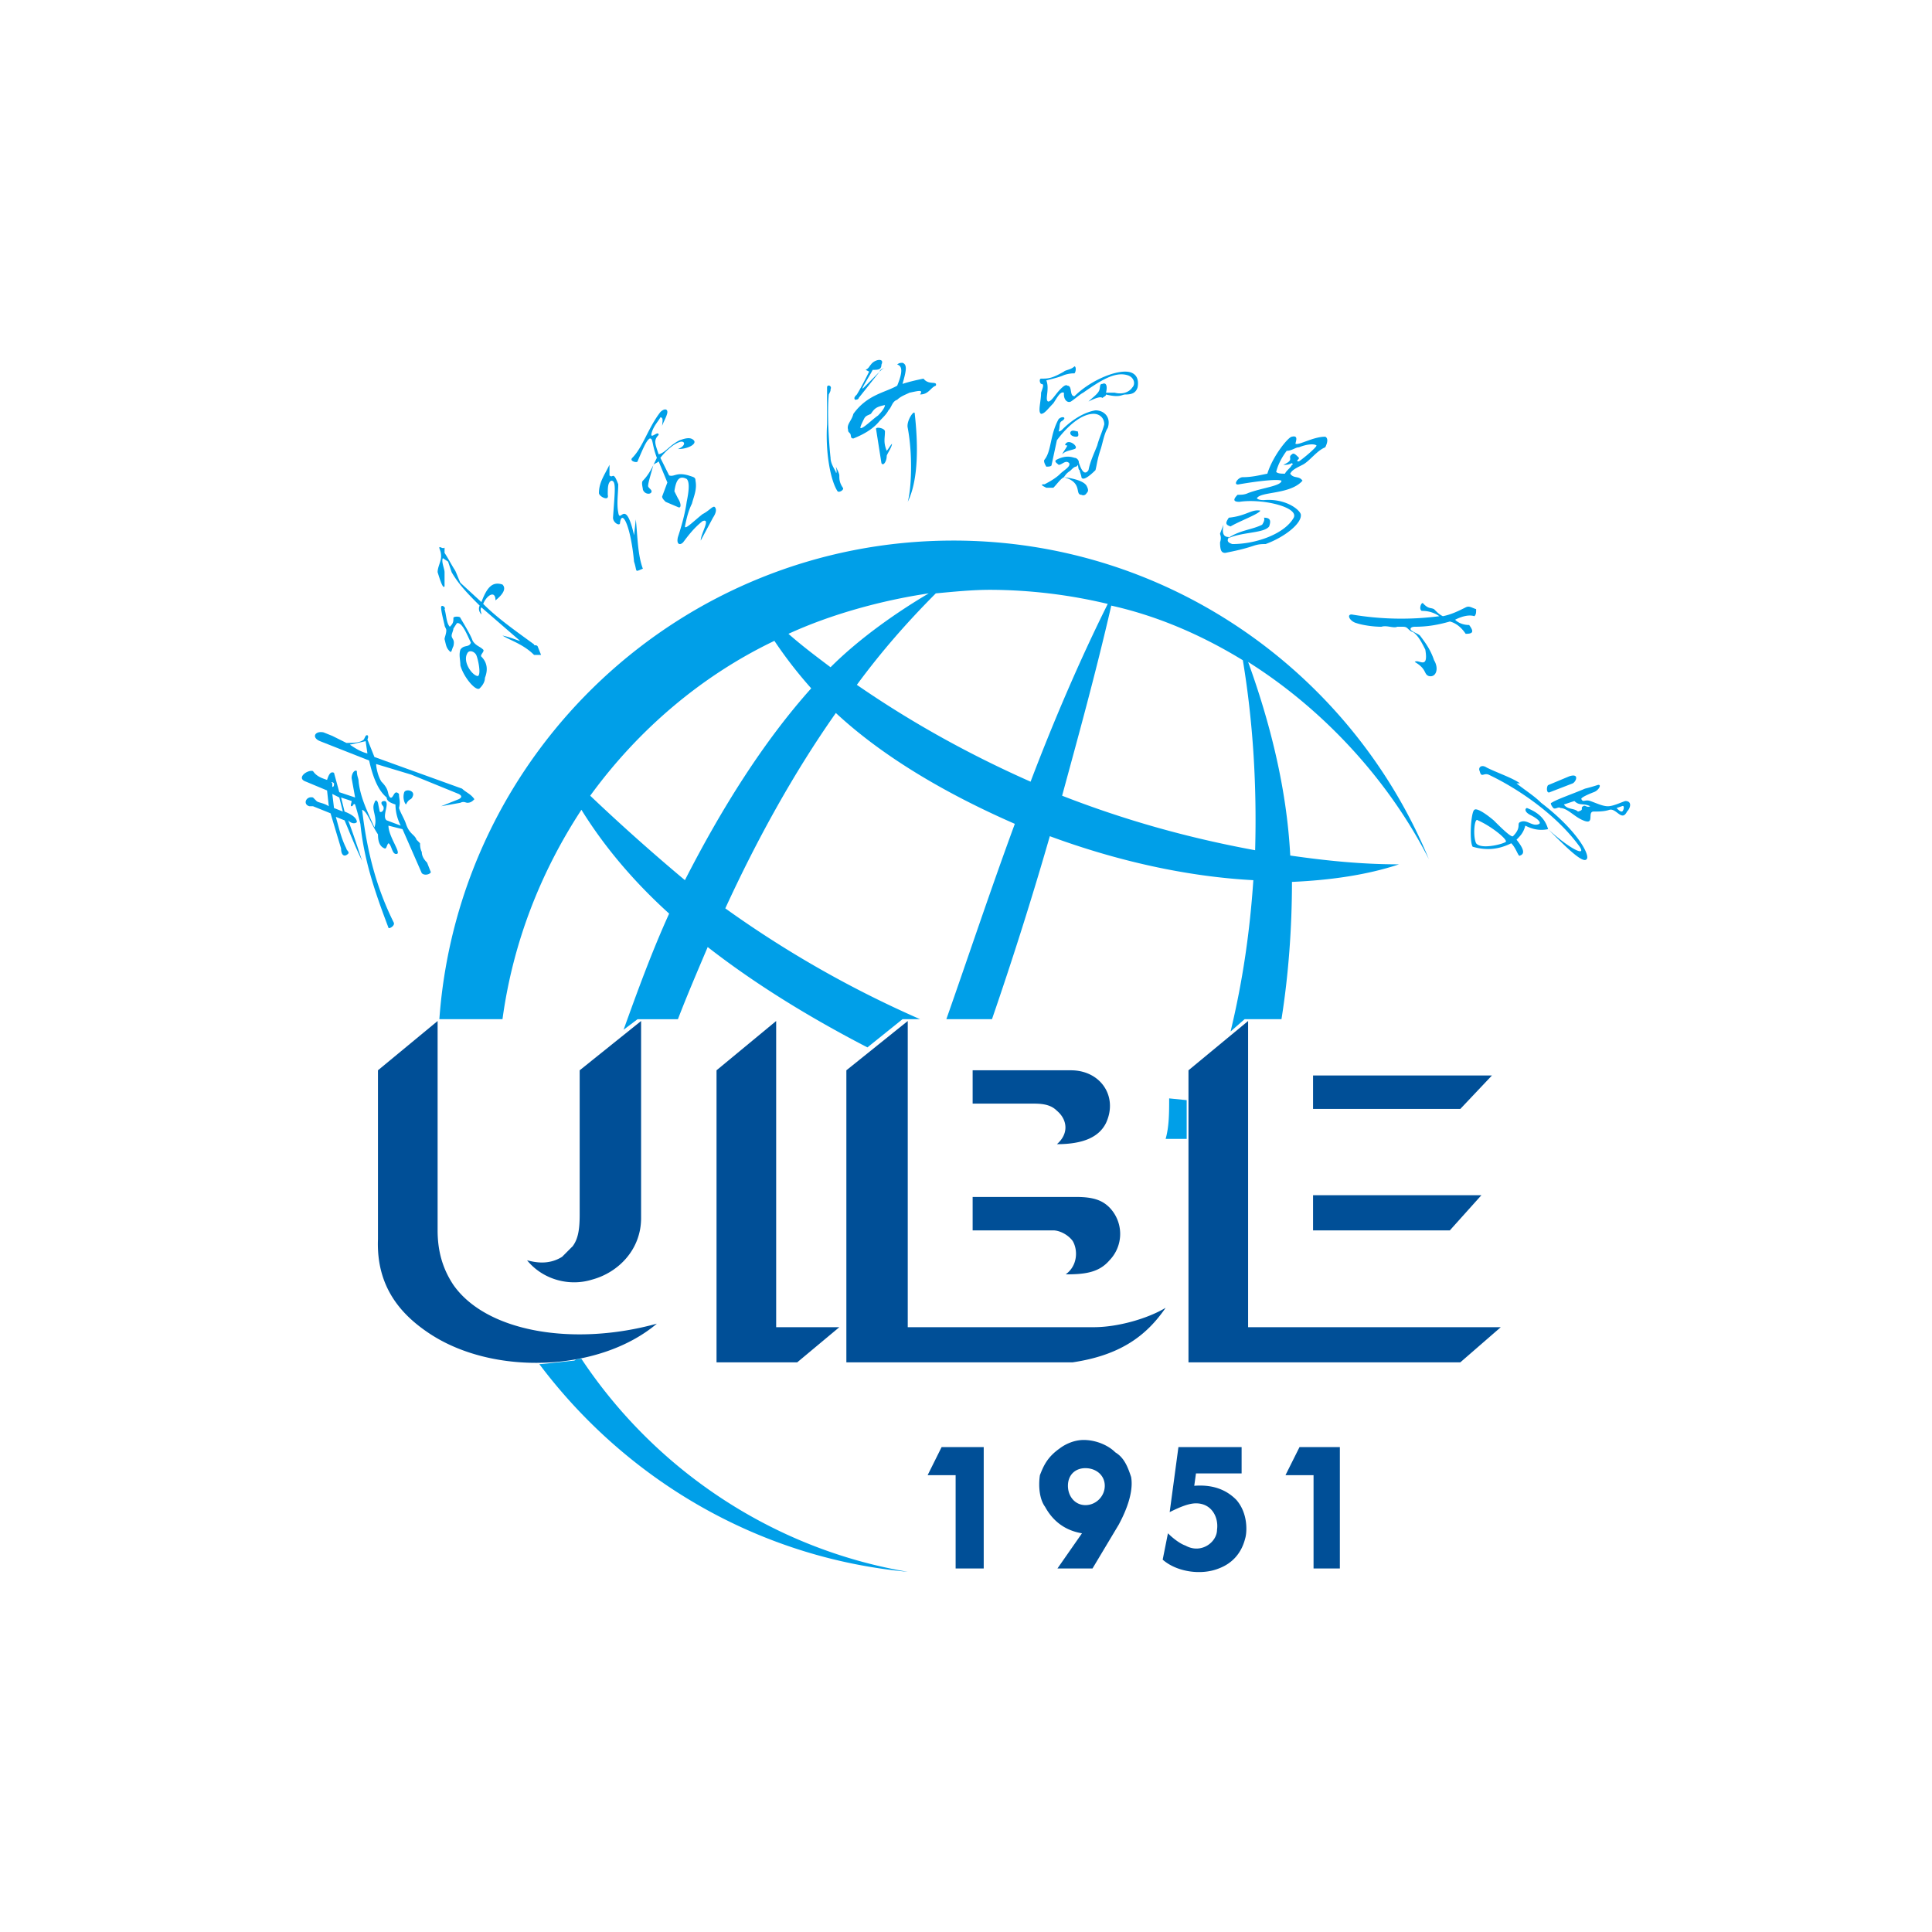
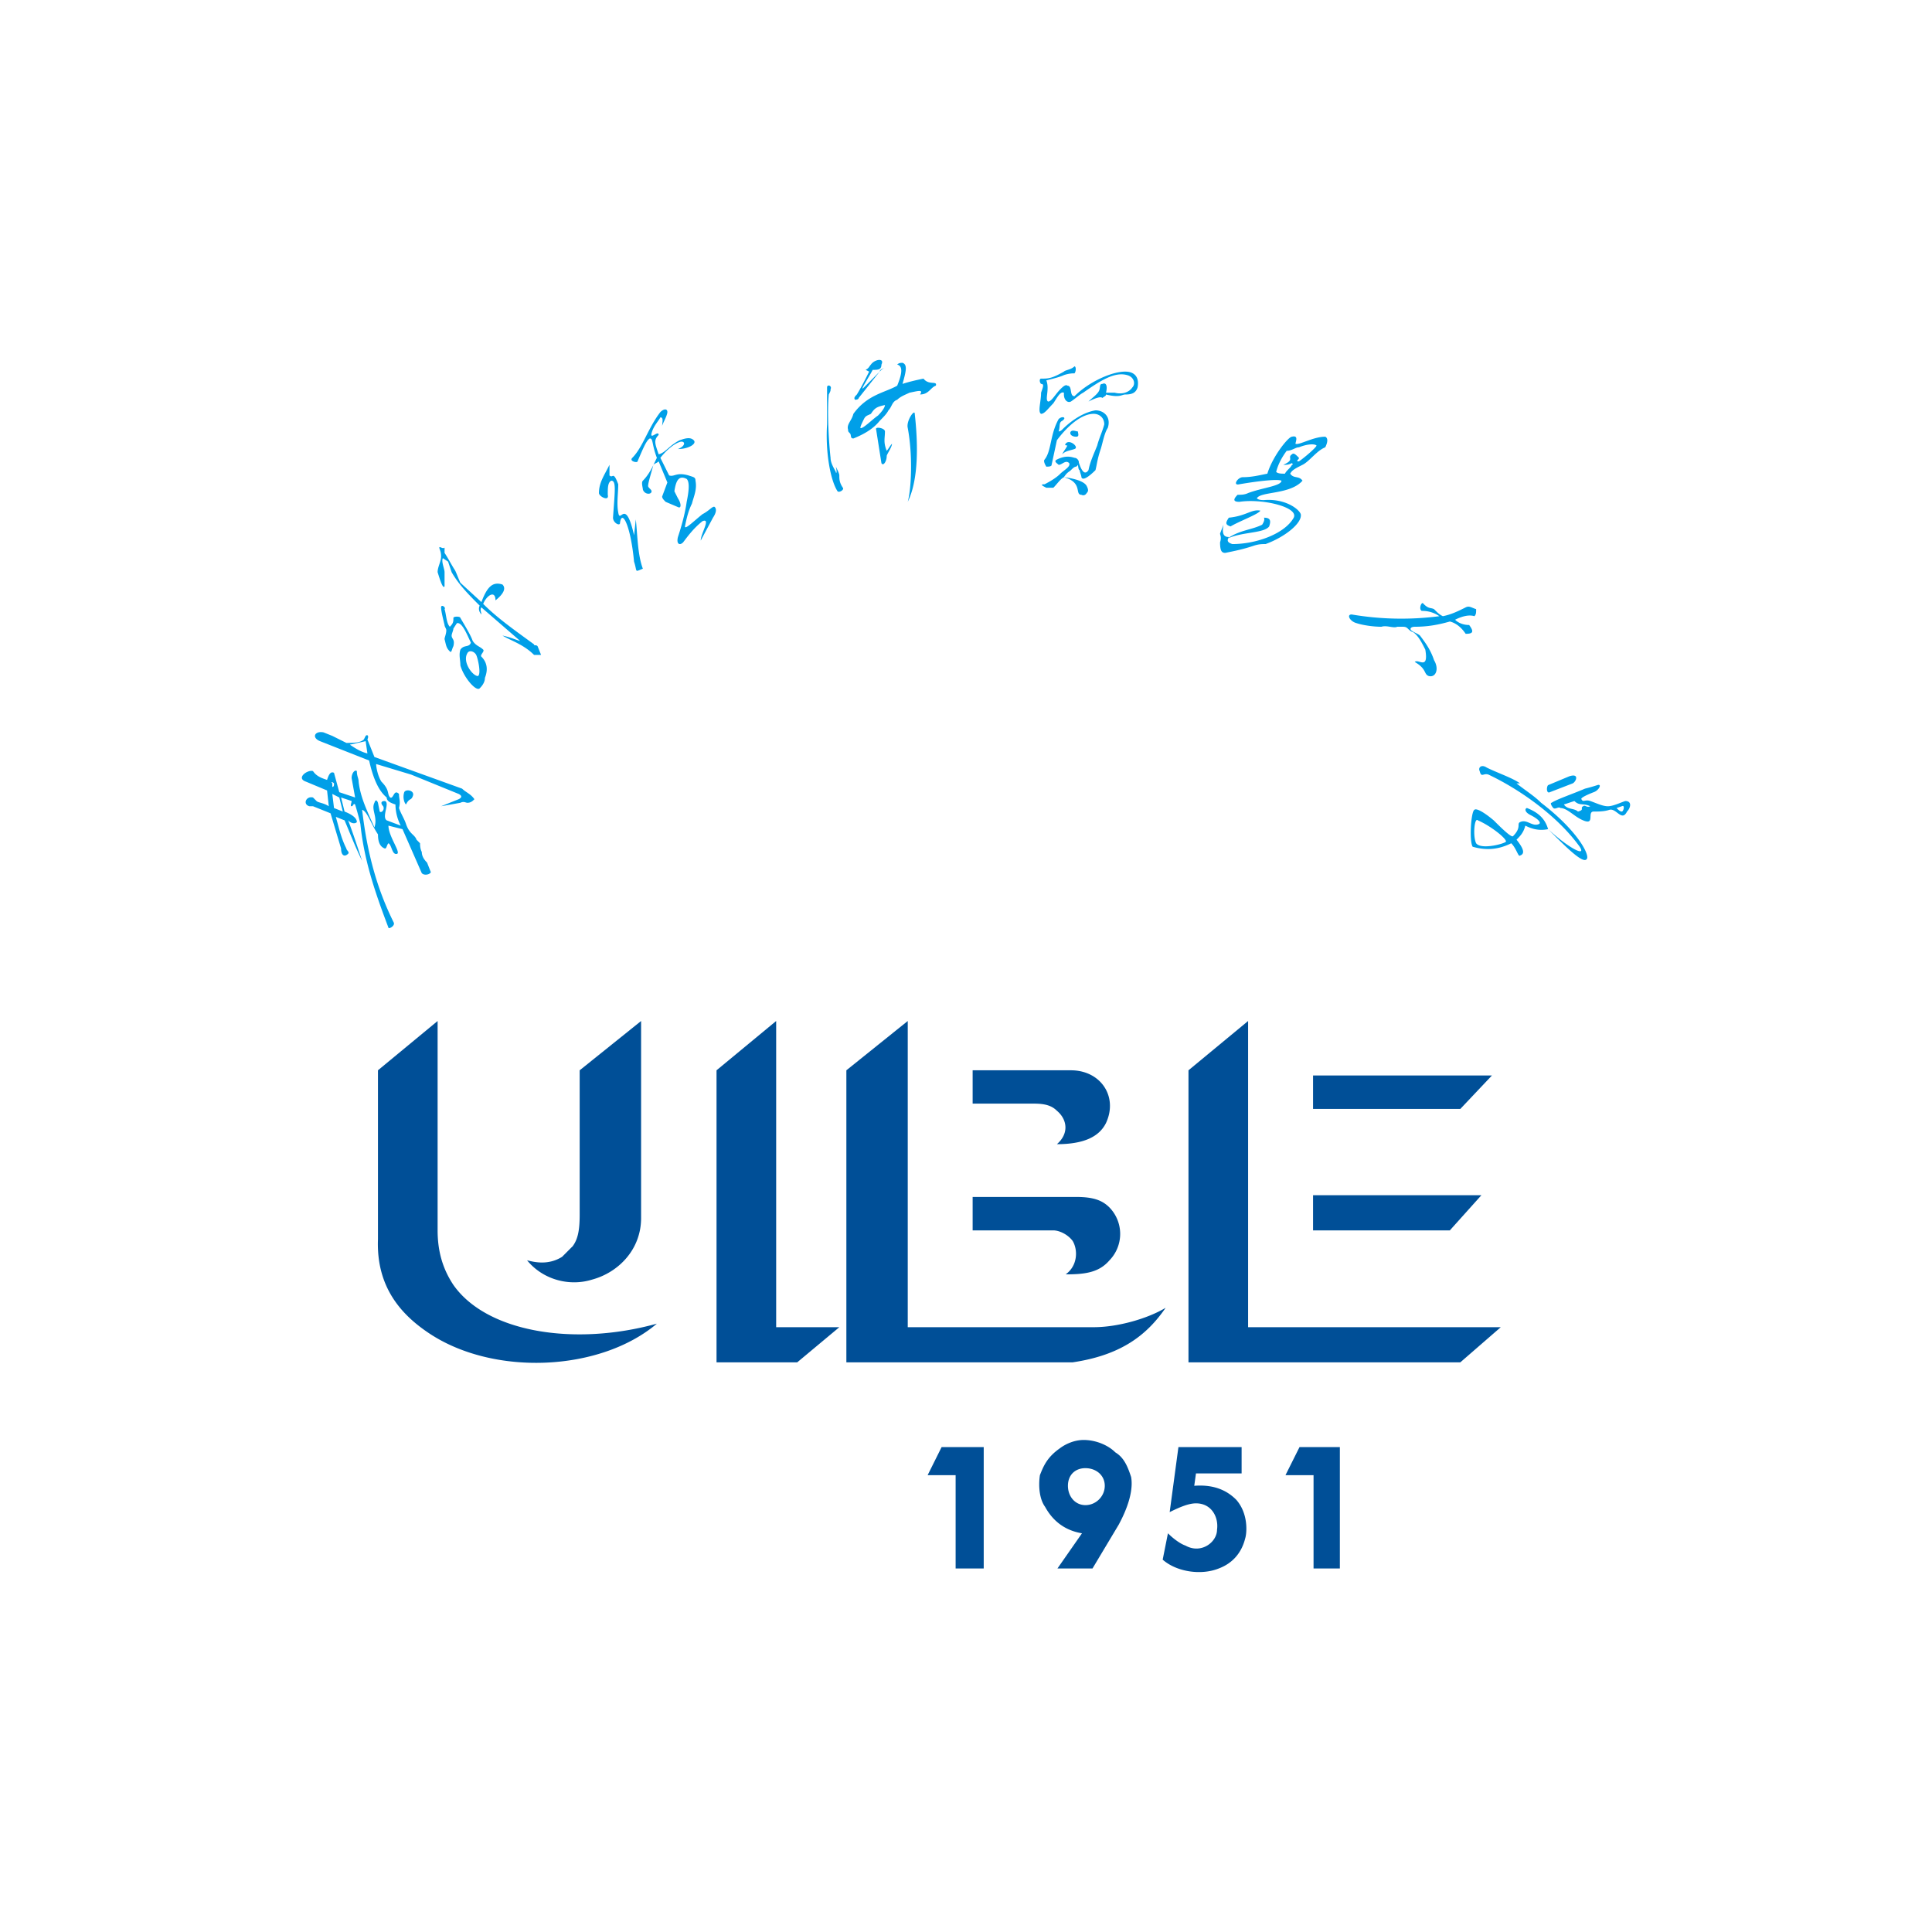
<svg xmlns="http://www.w3.org/2000/svg" width="128" height="128" fill="none">
-   <path fill-rule="evenodd" clip-rule="evenodd" d="M38.52 90.025c4.883 7.348 12.67 12.593 21.62 14.111-9.995-.933-18.713-6.179-24.408-13.76.232 0 1.163-.116 2.326-.235.115-.116.347-.116.462-.116ZM77.46 72.771l1.161.117v2.566h-1.395c.234-.816.234-1.75.234-2.683ZM73.625 40.124c-1.046 4.55-2.21 8.745-3.257 12.594 4.186 1.633 8.372 2.8 12.788 3.612.114-4.196-.12-8.391-.814-12.587-2.673-1.634-5.582-2.918-8.717-3.62ZM62 39.312c-1.86 1.865-3.604 3.846-5.231 6.061 3.72 2.566 7.554 4.663 11.51 6.415 1.508-3.968 3.252-8.045 5.112-11.777a33.967 33.967 0 0 0-7.789-.934c-1.163 0-2.324.116-3.602.235Zm-9.763 2.681c.928.816 1.858 1.512 2.789 2.213 1.977-1.979 4.53-3.732 6.508-4.894-3.138.464-6.508 1.398-9.297 2.681Zm-6.86 16.321c2.441-4.78 5.232-9.21 8.368-12.71a28.71 28.71 0 0 1-2.439-3.146c-4.882 2.332-9.068 5.947-12.203 10.26a133.505 133.505 0 0 0 6.275 5.596Zm12.09 11.078c-3.836-1.985-7.439-4.199-10.58-6.647-.694 1.632-1.392 3.264-1.973 4.78H42.24l-.927.7c.927-2.567 1.855-5.131 3.02-7.696-2.324-2.1-4.299-4.43-5.812-6.879-2.672 4.08-4.532 8.745-5.23 13.874h-4.183c1.28-17.723 16.04-31.71 34.056-31.71 14.183 0 26.387 8.742 31.5 21.102-2.674-5.245-6.975-9.912-11.972-13.059 1.394 3.848 2.556 8.277 2.79 12.825 2.437.35 4.763.583 7.206.583-2.094.698-4.535 1.05-7.092 1.163 0 3.033-.23 6.18-.695 9.096h-2.443l-.93.816c.815-3.379 1.28-6.643 1.509-10.026-4.415-.233-9.064-1.282-13.483-2.914a248.54 248.54 0 0 1-3.833 12.124h-3.023c1.395-3.963 2.906-8.508 4.537-12.942-4.537-1.982-8.721-4.43-11.858-7.345-2.79 3.964-5.231 8.394-7.324 12.944a70.944 70.944 0 0 0 12.904 7.343h-1.162l-2.325 1.868Z" fill="#009FE8" />
  <path fill-rule="evenodd" clip-rule="evenodd" d="M25.041 70.91v11.189c-.118 3.148 1.509 5.012 3.483 6.297 4.303 2.796 11.276 2.447 14.995-.7-5.462 1.513-11.274.581-13.48-2.566-.699-1.05-1.046-2.214-1.046-3.613V67.644L25.04 70.91Zm13.364 0 4.069-3.266v13.055c0 2.097-1.514 3.614-3.254 4.08-1.512.468-3.256 0-4.3-1.281.465.118 1.394.35 2.322-.232.234-.232.466-.47.699-.699.344-.468.464-1.05.464-2.098v-9.56Zm9.067 0 3.951-3.266V87.93h4.185l-2.79 2.328h-5.346V70.91Zm8.602 0v19.348h14.993c3.138-.466 4.88-1.746 6.159-3.613-1.161.7-3.137 1.285-4.765 1.285h-12.32V67.644l-4.067 3.266Zm8.366 0h6.511c1.975 0 3.138 1.744 2.324 3.493-.465.934-1.513 1.402-3.253 1.402.812-.701.695-1.633 0-2.215-.35-.352-.815-.472-1.512-.472h-4.07V70.91Zm0 8.391h6.859c1.162 0 1.742.232 2.208.7a2.514 2.514 0 0 1 0 3.497c-.697.814-1.628.932-2.904.932.812-.582.812-1.634.464-2.214-.35-.469-.93-.7-1.28-.7H64.44v-2.215Zm14.3-8.391v19.348H96.75l2.68-2.328H82.69V67.644L78.74 70.91Zm8.253.345h11.851l-2.093 2.214h-9.758v-2.214Zm0 7.93h11.155l-2.093 2.332h-9.062v-2.331ZM71.914 97.27c.699 0 1.28.465 1.28 1.168 0 .695-.581 1.28-1.28 1.28-.695 0-1.161-.585-1.161-1.28 0-.703.466-1.169 1.16-1.169Zm3.025.582c-.233-.701-.468-1.282-1.047-1.63-.466-.47-1.28-.82-2.094-.82-.58 0-1.164.23-1.627.586-.81.582-1.045 1.163-1.275 1.747-.119.819 0 1.632.344 2.097.7 1.282 1.747 1.636 2.444 1.753l-1.625 2.33h2.322l1.744-2.914c.116-.233 1.045-1.868.814-3.149Zm13.83-1.98h-2.672l-.931 1.863h1.86v6.18h1.743v-8.042Zm-6.51 0h-4.185l-.58 4.31c.701-.35 1.278-.582 1.742-.582 1.05 0 1.511.936 1.395 1.751 0 .815-1.045 1.631-2.09 1.048-.346-.117-.813-.464-1.162-.814l-.348 1.746c.927.817 2.555 1.052 3.716.584.932-.349 1.513-1.052 1.747-1.98.115-.35.23-1.634-.585-2.568-.462-.463-1.278-1.047-2.787-.929l.114-.819h3.024v-1.746Zm-17.085 0h-2.789l-.928 1.863h1.856v6.18h1.861v-8.042Z" fill="#004F97" />
  <path fill-rule="evenodd" clip-rule="evenodd" d="m22.712 53.767-.232-.931-.464-.236.113.934.583.233Zm-.583-1.866c-.113-.113-.23-.113-.113 0v.233c.113 0 .113-.116.113-.233Zm1.05-2.564c.348.231.697.464 1.163.581l-.117-.814-1.047.233Zm7.438 2.914c.23.234.579.349.813.699-.114.118-.234.236-.465.236-.118 0-.231-.117-.463 0l-1.28.23 1.164-.466c.23-.114.23-.232 0-.35l-3.142-1.28-2.323-.701c0 .234.12.817.35 1.169.58.582.35.812.58 1.048.233.114.233-.585.583-.236 0 .35.115.468 0 .934.115.35.348.7.462 1.048.234.698.579.698.699 1.05l.234.236c0 .113 0 .35.116.58 0 .234.114.468.349.701l.23.582c.117.118-.348.35-.58.118l-1.277-2.915-.931-.233c0 .699.813 1.748.58 1.864-.35.117-.35-.584-.58-.697-.116.113-.116.35-.234.35-.346-.12-.46-.468-.46-.938-.468-.698-.7-1.513-1.05-1.63.35 3.032 1.05 5.366 2.091 7.464.118.23-.347.463-.347.347-.93-2.445-1.627-4.545-1.86-6.879a19.525 19.525 0 0 0-.349-1.282c-.118-.114-.118.116-.231.116-.117 0 0-.23 0-.347l-.698-.233.23.931c.58.233.815.468.815.702-.116.113-.347.113-.58-.119.233.584.58 1.631.929 2.682-.465-.933-.814-1.865-1.164-2.681l-.579-.233c.23.816.349 1.4.7 2.1 0 .112.23.23.114.347-.235.233-.465.117-.465-.348l-.699-2.334-1.16-.467h-.234c-.466-.116-.23-.698.233-.58l.232.233c.116.117.466.117.813.347l-.114-1.046-1.394-.582c-.7-.235.114-.82.463-.7.232.348.578.465.93.583.115-.352.231-.584.461-.47l.35 1.284 1.048.35-.231-1.282c0-.352.231-.584.347-.466 0 .35.117.466.117.7.116 1.049.582 1.98 1.047 3.03.234-.7-.233-1.167 0-1.631.114-.35.234 0 .234 0l.115.581c.115.116.346-.117.233-.351-.118-.116-.233-.347.113-.347.349.117-.23 1.049.118 1.281l.93.35a3.09 3.09 0 0 1-.35-1.4c-.35-.114-.58-.231-.58-.464-.579-.466-.932-1.4-1.163-2.449l-3.254-1.283c-.58-.235-.348-.7.233-.582l.58.233.932.464c.46 0 .928 0 1.161-.231l.116-.233c.117-.119.232 0 .117.233l.465 1.165 5.81 2.098Zm-3.835.234c-.115.35 0 .7.114.815.234-.464.348-.231.464-.582.115-.349-.464-.467-.578-.233ZM35.615 42.81l.233.581h-.464c-.7-.699-1.51-.933-2.094-1.282.583.118 1.05.349 1.164.349l-2.56-2.217c-.114.118 0 .352 0 .469-.114-.117-.23-.35-.114-.586-.695-.695-1.393-1.397-1.858-2.214l-.235-.7-.347-.23c-.117.23.113.698.113.93v.934c-.113.233-.346-.584-.46-.934 0-.35.23-.7.23-1.048 0-.351-.116-.465-.116-.584 0-.114.233.12.346 0v.352c.235.35.469.814.7 1.164.114.234.234.583.35.816l1.392 1.28c.35-.928.7-1.396 1.395-1.163.232.235.117.585-.463 1.05 0-.7-.582-.348-.814.232.927.932 2.093 1.75 3.371 2.683 0 .117.116 0 .23.117Zm-3.952 1.98c-.347 0-1.046-.933-.697-1.516.12-.233.464-.116.584.117.113.232.345 1.282.113 1.4Zm.35-1.75c-.233-.23-.463-.23-.697-.582-.119-.35-.469-.934-.814-1.517 0-.116-.463-.116-.463 0 0 .236 0 .35-.236.583-.234-.233-.234-.814-.35-1.165.116-.118-.23-.35-.23-.118 0 .233.117.7.23 1.168 0 .115.116.233.116.35 0 .234-.116.468-.116.583.116.467.116.58.35.816.119.116.119-.117.236-.349.114-.467-.117-.467-.117-.7 0-.116.117-.35.117-.467l.228-.35c.35-.115.699.817.93 1.283-.112.347-.463.117-.695.466-.115.35 0 .701 0 1.049.232.817 1.048 1.747 1.278 1.514.233-.23.348-.464.348-.697.231-.584.117-1.05-.233-1.401-.115-.115.233-.348.118-.465ZM43.28 30.824a.894.894 0 0 0 .017-.034c-.005.004-.006.005-.011.006 0 .012 0 .02-.005.028Zm4.077 2.77c.115.122.115.352-.12.704l-.812 1.515c0-.466.696-1.515.117-1.285-.581.468-.929.935-1.282 1.402-.229.234-.462.115-.345-.351.23-.7.464-1.514.58-2.33.118-.583.231-1.284 0-1.518-.464-.233-.697 0-.815.817l.235.468c.23.349.23.7 0 .579l-.814-.346c-.116-.117-.233-.233-.233-.352l.347-.932-.578-1.399c-.113.115-.226.116-.34.224.08-.16.151-.313.222-.458-.352-.932-.233-1.282-.466-1.282-.23.117-.462.7-.814 1.516 0 .116-.579 0-.347-.234.699-.698 1.046-1.981 1.86-3.033.233-.23.463-.23.463 0 0 .237-.347.817-.347.933 0-.231.117-.582-.116-.582-.115.235-.466.582-.585 1.052-.114.465.47-.234.47.115-.351.35-.234.583 0 1.282.464-.113.695-.582 1.394-.932.348-.117.695-.235.93 0 .231.233-.348.583-1.046.583.58-.233.464-.583.116-.467-.351.117-.816.467-1.28 1.049l.581 1.166c.348.117.466-.234 1.281 0 .348.117.465.117.465.349.114.584-.117 1.05-.235 1.518-.23.464-.347.933-.464 1.513 0 .236.582-.35 1.163-.813.462-.236.695-.582.815-.47Zm-4.766-1.163c0-.117-.117-.466 0-.584.31-.31.518-.677.69-1.023-.118.465-.343 1.145-.343 1.374 0 .116.23.233.23.35 0 .233-.464.233-.577-.117Zm-.583 3.032c-.58-2.566-.93-.7-1.048-1.517-.114-.581 0-1.28 0-1.862-.346-.936-.346-.353-.58-.586v-.702c-.347.702-.698 1.17-.698 1.87 0 .231.699.583.584.115 0-.467 0-.816.232-.934.348 0 .232.701.116 2.45 0 .35.463.581.463.35.116-.931.7.116.93 2.563.232.7 0 .7.584.468-.352-.933-.352-2.215-.467-3.264l-.116 1.049ZM60.14 28.35c.35 1.866.231 4.081 0 4.899.465-.935.816-2.683.465-5.832 0-.348-.581.468-.464.934Zm-1.51.234c0-.233-.697-.352-.582-.116l.349 2.214c.116.234.35-.116.35-.466 0-.117.349-.582.349-.816-.119.117-.233.35-.35.467-.233-.584-.116-.817-.116-1.283Zm-.466-1.048c.349-.35.466-.585.466-.7-.582.116-.697.233-.93.582-.231.118-.35.118-.463.348-.116.235-.234.466-.234.585.118.117.813-.585 1.16-.815Zm3.022-2.451c.349.467.93.116.815.467-.35.119-.466.583-1.045.583.23-.348-.12-.234-.7-.117-.233.117-.58.233-.814.468-.346.117-.346.465-.58.7-.115.232-.35.465-.583.699-.463.583-1.158.932-1.74 1.165-.235 0-.115-.233-.235-.348-.115-.118-.115-.118-.115-.234-.116-.352.235-.583.35-1.05.93-1.283 2.09-1.4 2.903-1.866.234-.584.468-1.28 0-1.398.116-.116.234-.116.352-.116.347.116.23.582 0 1.397.347-.116.811-.234 1.392-.35Zm-4.298 1.283c0 .118-.234.118-.234.118-.116-.118 0-.235.116-.35.351-.584.58-1.051.813-1.516l-.233-.117c.233-.118.233-.232.35-.349.233-.35.93-.466.697 0 0 .35-.233.35-.58.35-.234.464-.929 1.514-.58 1.167l1.042-1.05-1.39 1.747Zm1.392-1.748c.117-.117.233-.235.35-.235-.117 0-.35.118-.35.235Zm-2.672 6.878c0-.116-.118-.35-.232-.582.114.466 0 .466 0 .348-.119-.233-.349-.582-.349-.932-.117-1.05-.232-3.033-.117-4.197.117-.234.117-.234.117-.348.117-.235-.232-.352-.232-.116v2.445c-.118 1.87.232 3.73.695 4.432.117.118.466-.117.35-.234-.233-.349-.233-.583-.233-.816ZM71.646 32.781c.233.116.349-.115.349-.115.12-.117.12-.235 0-.468-.116-.233-.58-.466-1.508-.583 1.275.35.699 1.166 1.16 1.166Zm.933-5.595c.58 0 1.046.464.813 1.166-.232.35-.35 1.048-.466 1.398-.233.696-.233.932-.347 1.398-.118.116-.817.817-.933.467 0-.117-.114-.351-.114-.467-.07 0-.097-.168-.11-.352a.428.428 0 0 1-.123.12c-.114 0-.232.115-.348.232-.117.116-.233.116-.464.467-.235.117-.465.469-.7.7h-.464c-.234-.117-.465-.231-.116-.231.465-.237.815-.469 1.045-.702.235-.234.7-.466.582-.7-.232-.236-.466.114-.696.114-.116-.114-.35-.229-.116-.35.465-.23.812-.23 1.163-.114.086 0 .174.048.23.128v-.014c.002.008.002.014.005.02.037.05.061.112.057.181.21.654.423.82.638.5.116-.58.346-1.048.578-1.63.117-.467.348-.933.467-1.4 0-.467-.35-.7-.7-.7-.814 0-1.742.815-2.438 1.75l-.35 1.63c0 .12-.232.12-.349.12 0 0-.234-.35-.116-.47.465-.58.346-1.63.93-2.68.231-.231.581-.117.231.118-.23.116-.116.347-.23.699 0 0 .114 0 .23-.116.699-.702 1.511-1.169 2.211-1.282Zm1.974-2.566c-.928 0-2.438.7-3.367 1.631-.352 0-.119-.699-.468-.699-.116-.117-.35.119-.466.235-.349.35-.58.816-.812.816-.233-.118.113-.816-.117-1.402.465-.116.93-.233 1.164-.35.347-.116.58-.116.699-.116.113-.115.113-.463 0-.463-.235.231-.584.231-.7.348-.814.465-1.046.465-1.512.465-.116 0-.116.236 0 .35.233 0 .115.236 0 .583 0 .585-.233 1.281 0 1.4.233 0 .466-.35.814-.7.234-.35.464-.817.699-.7v.119c0 .348.231.581.464.466.348-.235.58-.466.811-.585 1.164-.817 2.093-1.398 2.91-1.167.462.117.58.584.347.82-.234.347-.7.466-1.164.347h-.58c.117-.466 0-.697-.234-.583-.231 0-.115.236-.231.466-.117.236-.465.467-.695.702.464-.235.81-.352.926-.235.119-.117.233-.117.233-.231.931.231 1.046 0 1.278 0 .466 0 .7-.119.815-.466.116-.586-.114-1.05-.815-1.05Zm-3.367 5.13c.346-.116-.352-.7-.584-.35-.115.117.116.117.116.117-.116.233-.231.35-.35.582.234-.232.466-.232.818-.349Zm.228-1.166c-.115 0-.347-.116-.463 0-.117.118 0 .349.348.349.233 0 .115-.23.115-.35ZM86.06 30.567c.348-.235 1.163-.933 1.163-1.05-.116-.117-.58-.117-1.164.117-.23 0-.464.233-.812.233-.347.465-.58.93-.697 1.397.117.118.35.118.58.118.117-.234.35-.351.465-.586.118 0 0-.114 0-.114-.23.114-.348.114-.58.114.814-.35.232-.464.58-.697.118-.113.234 0 .464.233 0 .114-.115.114-.115.235h.115Zm1.742-1.634c.234.117.116.467 0 .701-.579.233-1.044.933-1.508 1.162-.465.235-.7.352-.814.586.233.35.58.116.814.465-.814.934-2.79.701-3.024 1.169.116.116.35.116.466.116 1.394-.116 2.323.584 2.443.933.115.582-1.049 1.514-2.328 1.98-.23 0-.465 0-.815.12-.694.232-1.278.346-1.857.465-.232 0-.347-.12-.347-.7.115-.351 0-.469 0-.584l.23-.583c-.115.583 0 .816.351.816-.012.02-.019.037-.028.056.784-.521 1.562-.534 2.235-.872.23-.35.116-.465.116-.465.465 0 .465.23.349.58-.34.456-1.775.358-2.712.783-.072.178-.037.282.27.385 1.627 0 3.487-.7 4.07-1.748.346-.703-2.093-1.282-3.602-1.05-.353 0-.468-.116-.118-.467.232 0 .464 0 .698-.115.93-.352 2.209-.468 2.209-.82-.233-.114-1.397 0-2.79.238-.467.114-.117-.469.232-.469.58 0 1.044-.117 1.624-.233.353-1.166 1.398-2.45 1.629-2.45.464-.115.234.35.234.468.23.117 1.164-.467 1.973-.467Zm-6.275 5.945c.584-.35 1.859-.813 1.976-1.047-.582-.115-.93.352-2.09.467-.234.349-.234.465.115.58ZM97.104 40.241c.23-.117.349 0 .694.118 0 .233 0 .35-.114.466-.35-.115-.813 0-1.279.233.23.233.583.35.93.35.35.468.234.584-.231.584-.233-.35-.582-.7-1.048-.815-.814.232-1.51.347-2.324.347-.235 0-.35.118-.235.235.119.117.465.233.58.349.354.467.701.933.934 1.634.349.58.115 1.165-.347 1.048-.35-.117-.118-.467-.932-.933.23-.234.932.583.699-.816-.233-.466-.469-.933-.815-1.165-.119 0-.349-.234-.349-.234-.116-.118-.232-.118-.35-.118h-.347c-.232.118-.697-.115-1.046 0-.581 0-1.28-.115-1.63-.233-.463-.114-.698-.581-.344-.581a19.59 19.59 0 0 0 5.81.115 1.96 1.96 0 0 0-1.162-.351c-.236-.114 0-.698.117-.463.349.348.463.23.696.348.23.233.349.35.58.466.58-.115 1.044-.351 1.513-.584ZM102.102 53.186c2.44 1.865 3.254 3.496 3.021 3.73-.235.349-1.395-.817-2.558-1.982 1.394 1.283 2.558 1.864 2.094 1.165-1.511-2.098-4.068-3.848-6.044-4.78-.347-.118-.467.234-.582-.232-.12-.234.115-.468.465-.234.698.348 1.744.7 2.207 1.048h-.23c.581.469 1.16.817 1.627 1.285Zm-4.304 2.684c-.23-.47-.114-1.752.115-1.52.815.35 1.863 1.168 1.863 1.4 0 .12-1.628.58-1.978.12Zm3.372-2.335c-.114 0-.23.233.232.466.467.234.7.468.583.581-.465.235-.815-.347-1.28-.113-.23.113.116.348-.463.93-.118.12-.928-.698-1.28-1.048-.694-.584-1.164-.816-1.278-.7-.231.116-.35 2.099-.115 2.448.813.231 1.627.231 2.555-.23.351.348.467.929.581.813.351-.117.235-.465-.23-1.05.23-.232.465-.465.581-.931.464.233.929.35 1.509.233-.231-.816-.812-1.166-1.395-1.4Zm6.277.233c.115 0 .232-.468 0-.352l-.347.119c.116.115.233.233.347.233Zm-2.559-.352c.119-.116.235.119.468 0-.468-.23-.697 0-1.048-.347l-.695.231c.23.35.695.235.929.468.465-.118.117-.233.346-.352Zm2.791-.347c.466 0 .351.465.116.698-.348.702-.695-.233-1.16-.117-.349.117-.699.117-1.049.117-.463 0 .12.934-.698.584-.58-.233-1.045-.816-1.507-.816-.118-.119-.348.115-.467 0-.116-.119-.232-.35-.116-.35.35-.235 1.397-.585 2.209-.934.466-.116.813-.233.813-.233.348-.117.116.352-.234.467 0 0-.927.35-.811.465.113.236.232 0 .581.118.35.118.812.348 1.163.348.349 0 .814-.23 1.16-.347Zm-4.997-.584 1.513-.584c.231-.113.464-.7-.236-.465l-1.394.582c-.116.117-.116.582.117.467Z" fill="#009FE8" />
</svg>